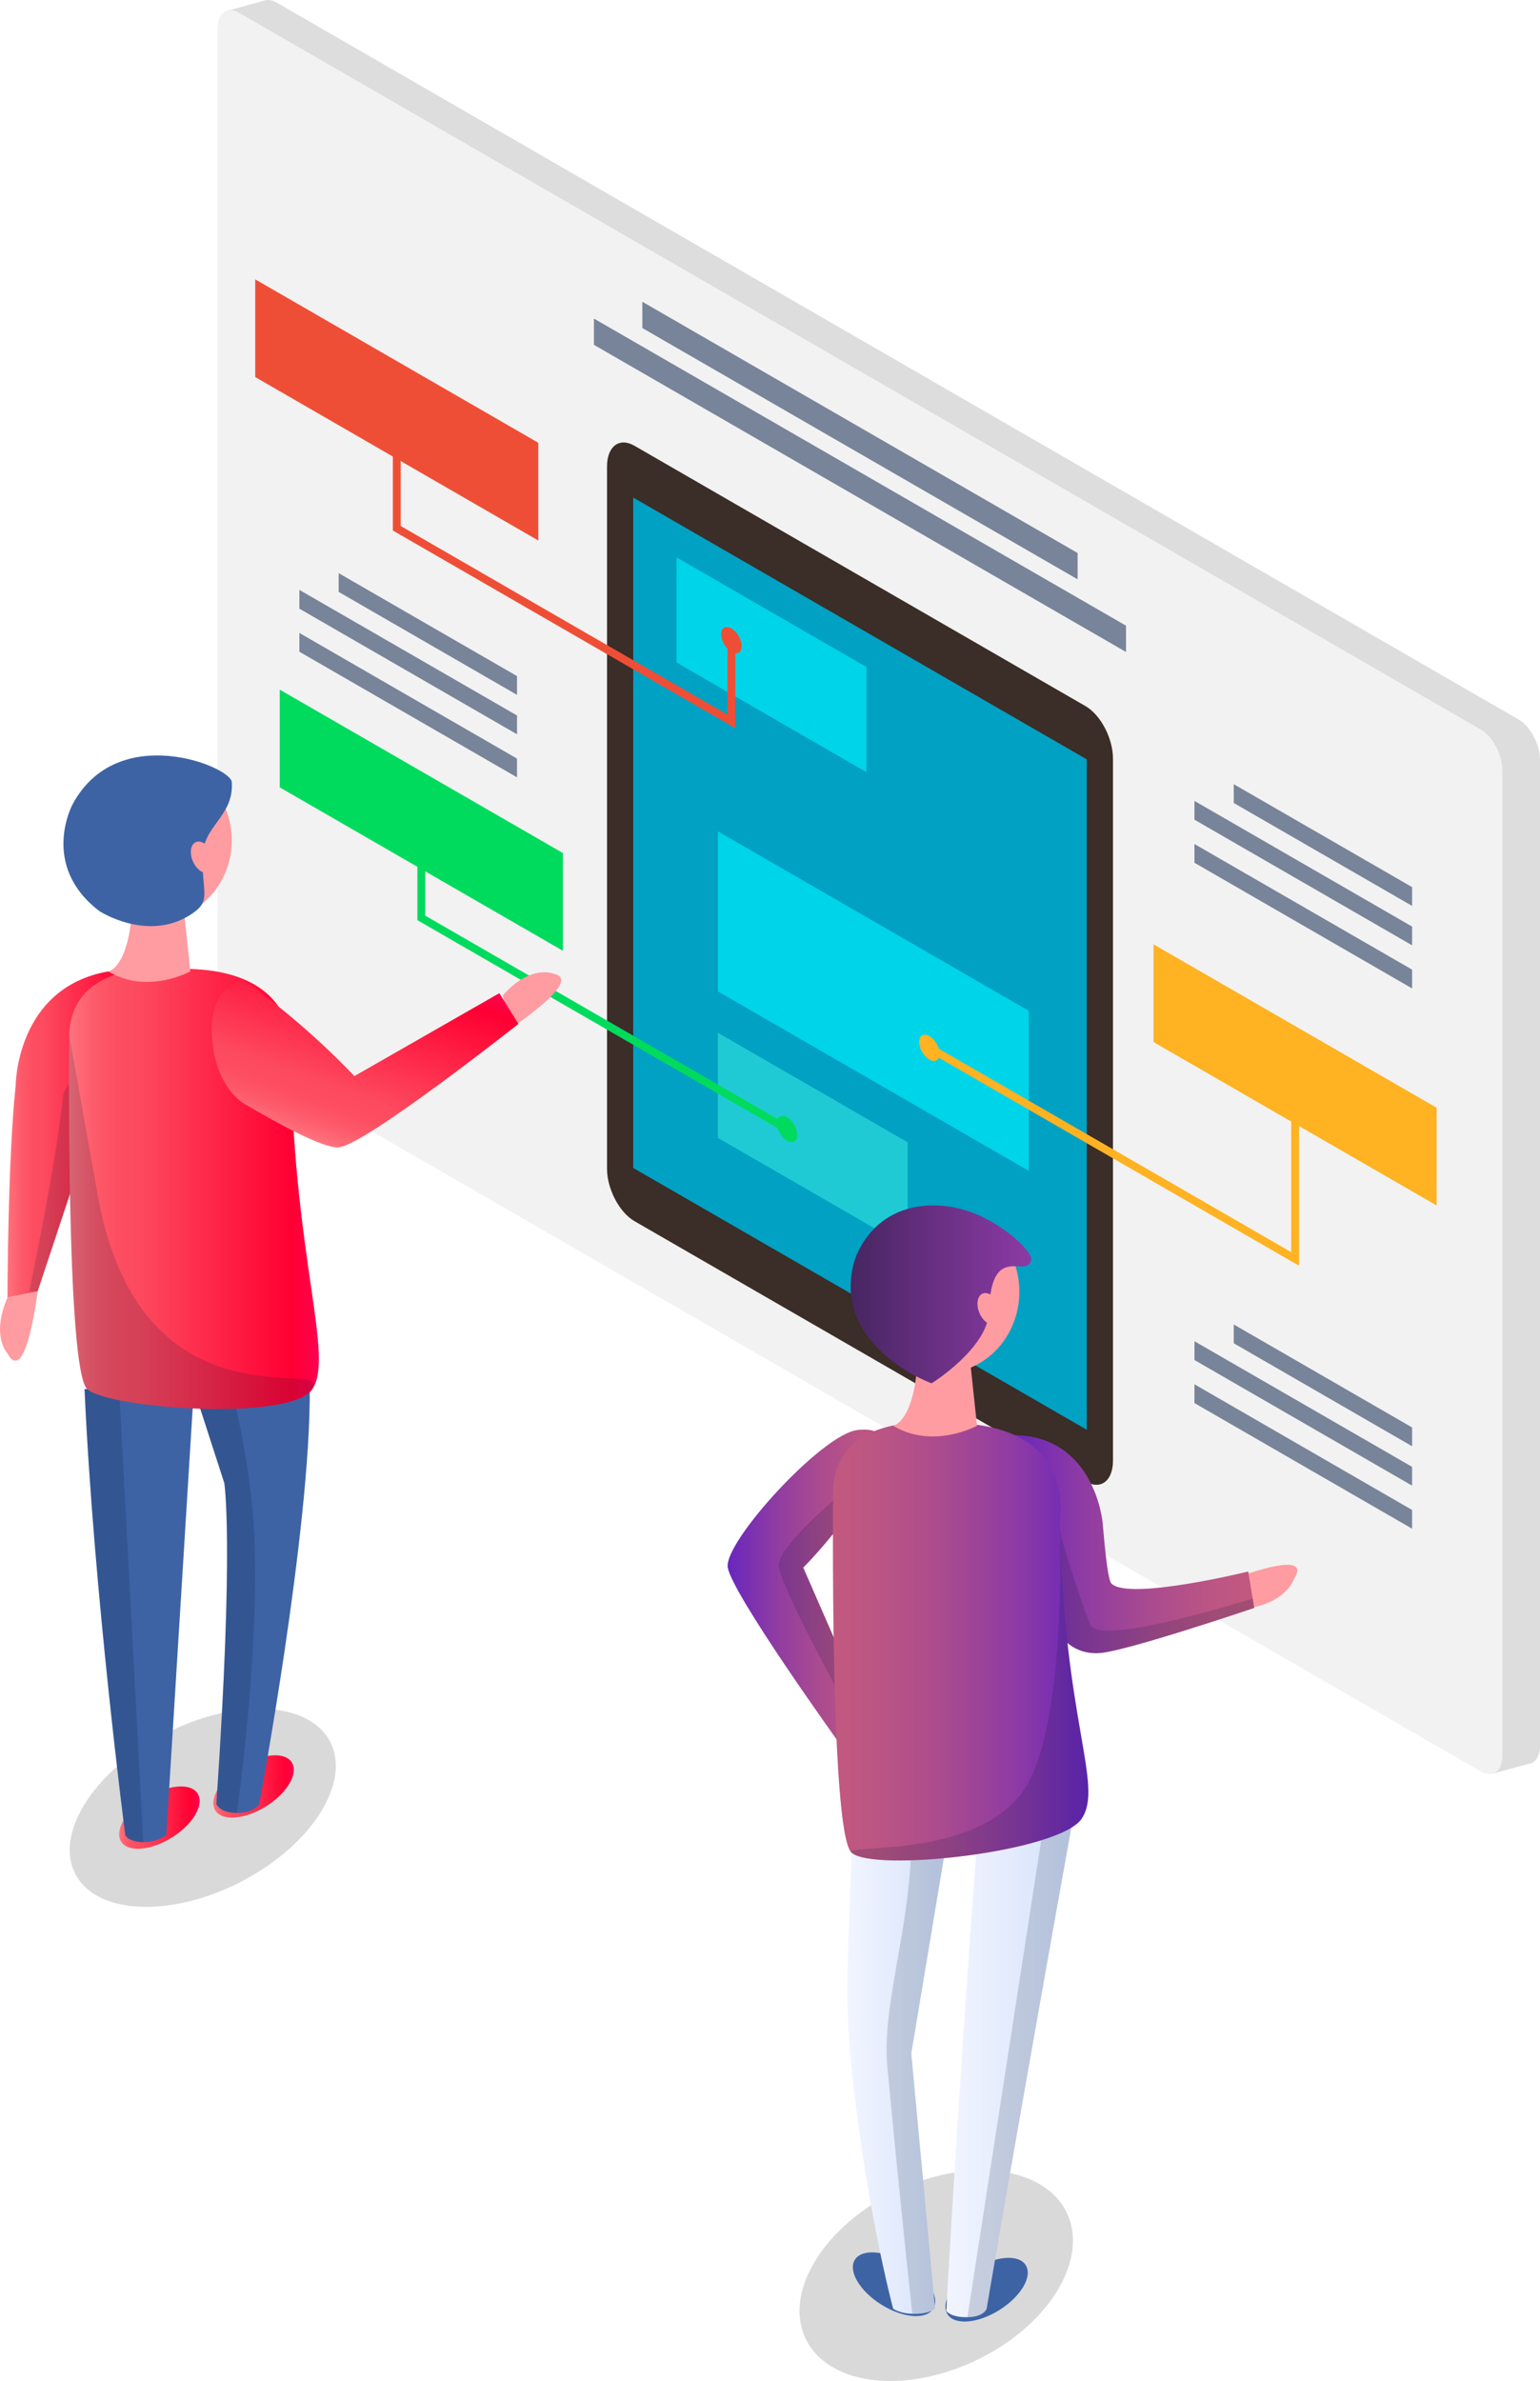
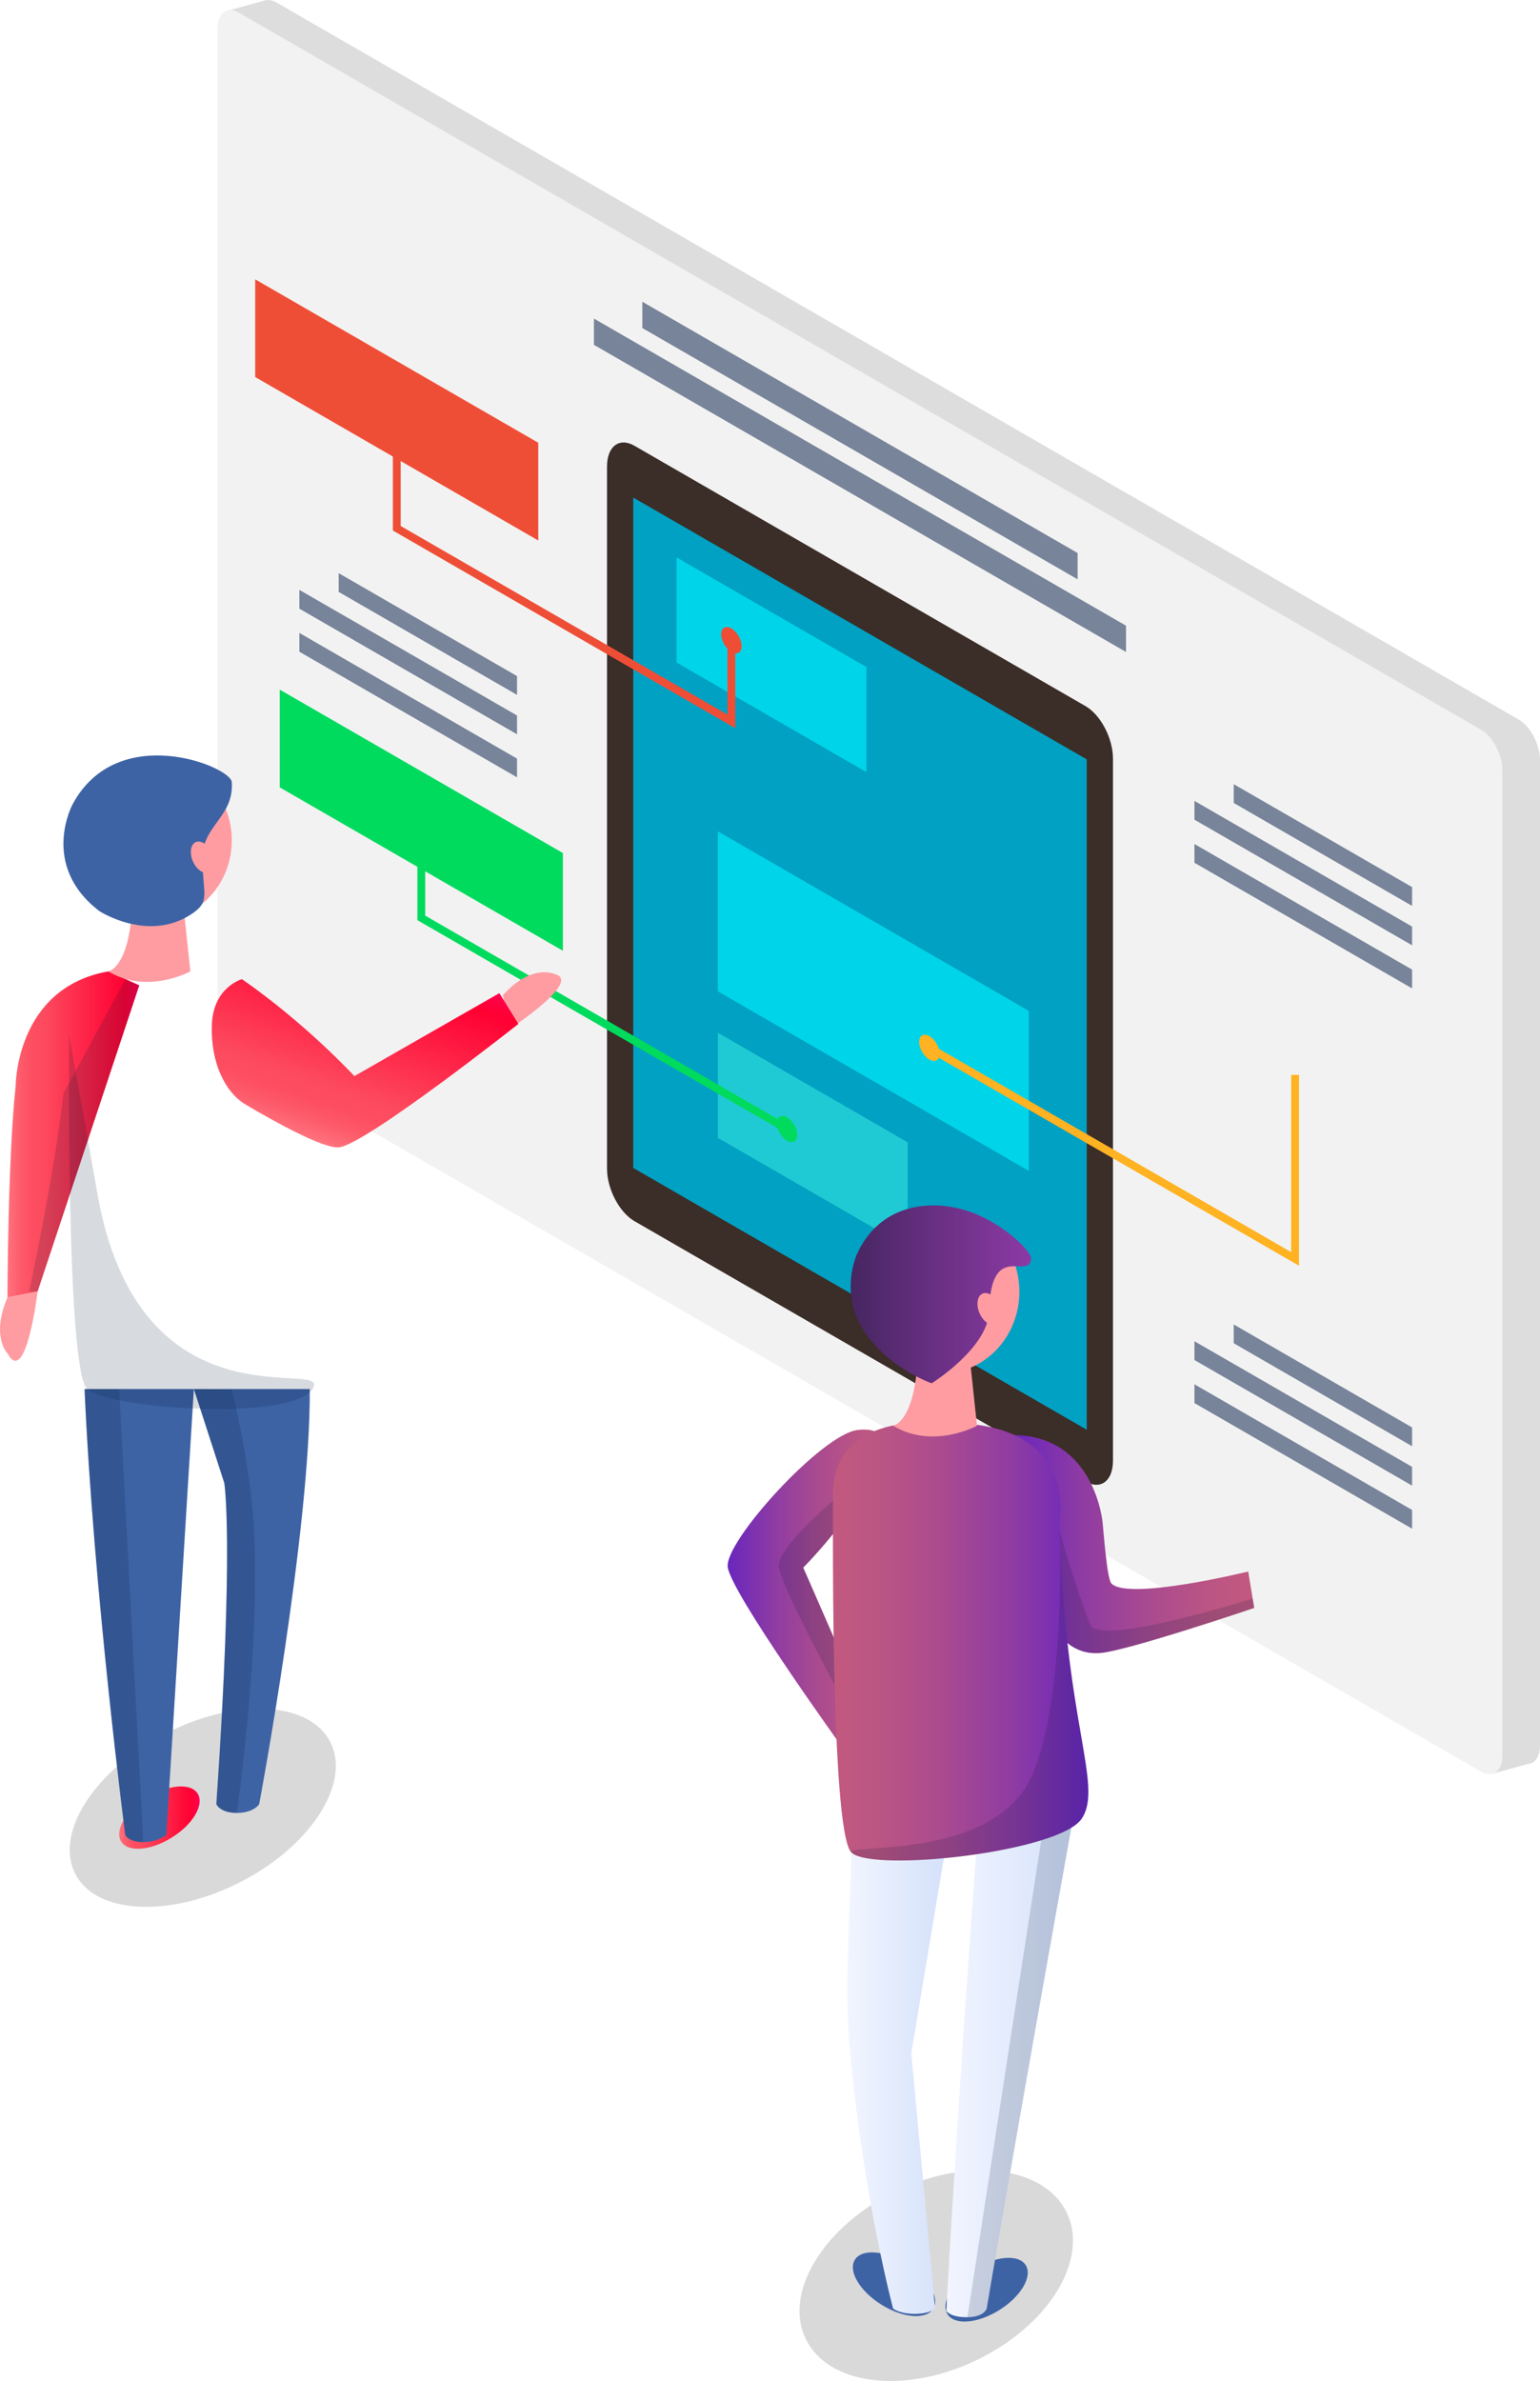
<svg xmlns="http://www.w3.org/2000/svg" width="163" height="252" viewBox="0 0 163 252" fill="none">
  <g clip-path="url(#clip0_14_1691)">
    <path d="M23.92 1.18L28.039 0.049L28.878 1.18L27.48 2.982L23.92 1.18Z" fill="#DDDDDD" />
    <path d="M162.143 186.573L158.029 187.709L158.37 183.71L161.371 184.23L162.143 186.573Z" fill="#DDDDDD" />
    <path d="M29.277 110.544L160.741 186.426C161.992 187.15 163.004 186.382 163.004 184.718V80.475C163.004 78.811 161.992 76.872 160.741 76.153L29.277 0.271C28.026 -0.453 27.014 0.315 27.014 1.979V106.222C27.014 107.886 28.026 109.821 29.277 110.544Z" fill="#DDDDDD" />
    <path d="M25.291 111.618L156.755 187.5C158.007 188.223 159.019 187.456 159.019 185.792V81.549C159.019 79.885 158.007 77.946 156.755 77.227L25.291 1.345C24.04 0.621 23.028 1.389 23.028 3.053V107.296C23.028 108.96 24.04 110.895 25.291 111.618Z" fill="#F2F2F2" />
    <path d="M67.156 129.244L114.894 156.797C116.501 157.724 117.801 156.739 117.801 154.6V80.284C117.801 78.145 116.501 75.66 114.894 74.733L67.156 47.18C65.554 46.253 64.249 47.238 64.249 49.377V123.692C64.249 125.831 65.55 128.316 67.156 129.244Z" fill="#3B2D27" />
    <path d="M67.023 52.66L115.027 80.369V151.321L67.023 123.613V52.66Z" fill="#00A1C2" />
    <path d="M27.014 39.907L56.974 57.205V46.861L27.014 29.567V39.907Z" fill="#EF4E36" />
-     <path d="M122.098 110.291L152.059 127.584V117.24L122.098 99.947V110.291Z" fill="#FFB222" />
    <path d="M29.61 83.333L59.575 100.626V90.282L29.61 72.989V83.333Z" fill="#00DB5E" />
    <path d="M75.985 120.431L96.074 132.026V120.901L75.985 109.306V120.431Z" fill="#1FCAD4" />
    <path d="M83.096 119.85L83.508 119.131L45.008 96.907V86.808H44.178V97.387L44.386 97.506L83.096 119.85Z" fill="#00DB5E" />
    <path d="M71.613 70.122L91.702 81.718V70.593L71.613 58.993V70.122Z" fill="#00D4E8" />
    <path d="M75.985 104.926L108.893 123.923V106.985L75.985 87.988V104.926Z" fill="#00D4E8" />
    <path d="M77.827 77.072V67.806H76.997V75.634L42.411 55.669V43.386H41.581V56.148L41.79 56.268L77.827 77.072Z" fill="#EF4E36" />
    <path d="M137.496 133.961V113.766H136.666V132.523L98.578 110.54L98.165 111.258L137.496 133.961Z" fill="#FFB222" />
    <path d="M97.286 110.273C97.286 109.585 97.77 109.31 98.369 109.656C98.968 110.003 99.452 110.837 99.452 111.525C99.452 112.212 98.968 112.488 98.369 112.141C97.77 111.795 97.286 110.961 97.286 110.273Z" fill="#FFB222" />
    <path d="M76.331 67.131C76.331 66.444 76.815 66.168 77.414 66.514C78.013 66.861 78.497 67.695 78.497 68.383C78.497 69.071 78.013 69.346 77.414 69C76.815 68.653 76.331 67.819 76.331 67.131Z" fill="#EF4E36" />
    <path d="M82.221 118.864C82.221 118.177 82.705 117.901 83.304 118.248C83.903 118.594 84.387 119.428 84.387 120.116C84.387 120.804 83.903 121.079 83.304 120.733C82.705 120.386 82.221 119.552 82.221 118.864Z" fill="#00DB5E" />
    <path d="M130.585 84.984L149.462 95.878V93.89L130.585 82.996V84.984Z" fill="#788499" />
    <path d="M126.426 86.754L149.462 100.049V98.066L126.426 84.766V86.754Z" fill="#788499" />
    <path d="M126.426 91.312L149.462 104.611V102.623L126.426 89.328V91.312Z" fill="#788499" />
    <path d="M130.585 142.166L149.462 153.065V151.077L130.585 140.178V142.166Z" fill="#788499" />
    <path d="M126.426 143.941L149.462 157.236V155.248L126.426 141.953V143.941Z" fill="#788499" />
    <path d="M126.426 148.498L149.462 161.793V159.81L126.426 146.51V148.498Z" fill="#788499" />
    <path d="M35.846 62.645L54.724 73.544V71.556L35.846 60.661V62.645Z" fill="#788499" />
    <path d="M31.687 64.42L54.724 77.715V75.727L31.687 62.432V64.42Z" fill="#788499" />
    <path d="M31.687 68.977L54.724 82.272V80.289L31.687 66.989V68.977Z" fill="#788499" />
    <path d="M67.987 34.719L114.06 61.314V58.531L67.987 31.937V34.719Z" fill="#788499" />
    <path d="M62.864 36.495L119.182 69.004V66.222L62.864 33.717V36.495Z" fill="#788499" />
    <path d="M11.461 102.809C1.656 104.544 1.656 114.924 1.656 114.924C0.812 122.849 0.79 137.32 0.79 137.32L3.981 136.686L14.741 104.283L11.461 102.805V102.809Z" fill="url(#paint0_linear_14_1691)" />
    <path opacity="0.16" d="M13.28 103.63L6.716 115.723C5.872 123.644 3.089 136.69 3.089 136.69H3.981L14.741 104.287L13.28 103.63Z" fill="#031435" />
    <path d="M0.79 137.325C-0.985 141.443 0.79 143.24 0.79 143.24C2.756 146.848 3.981 136.69 3.981 136.69L0.79 137.325Z" fill="#FE9CA1" />
    <path d="M53.224 105.334C56.282 101.931 58.697 103.089 58.697 103.089C61.724 103.79 53.992 108.875 53.992 108.875L53.224 105.33V105.334Z" fill="#FE9CA1" />
    <g style="mix-blend-mode:multiply" opacity="0.15">
      <path d="M33.827 191.982C37.538 186.209 35.052 181.212 28.177 180.866C21.354 180.52 12.801 184.962 9.09 190.731C5.38 196.504 7.896 201.456 14.719 201.798C21.594 202.144 30.121 197.751 33.831 191.982H33.827Z" fill="black" />
    </g>
    <path d="M20.924 189.83C21.652 190.992 20.431 193.074 18.194 194.476C15.957 195.878 13.551 196.073 12.823 194.911C12.095 193.748 13.316 191.667 15.553 190.265C17.79 188.862 20.196 188.667 20.924 189.83Z" fill="url(#paint1_linear_14_1691)" />
-     <path d="M30.889 186.533C31.616 187.695 30.396 189.777 28.159 191.179C25.922 192.581 23.516 192.776 22.788 191.614C22.06 190.451 23.281 188.37 25.518 186.968C27.755 185.565 30.16 185.37 30.889 186.533Z" fill="url(#paint2_linear_14_1691)" />
    <path d="M8.948 147.012C9.898 168.383 13.258 194.214 13.258 194.214C13.551 194.8 14.59 194.977 15.167 194.968C16.68 194.955 17.604 194.214 17.604 194.214L20.52 147.012H8.948Z" fill="#3D63A5" />
    <path opacity="0.16" d="M8.948 147.012C9.898 168.383 13.258 194.214 13.258 194.214C13.551 194.8 14.59 194.977 15.167 194.968L12.615 147.012H8.953H8.948Z" fill="#031435" />
    <path d="M32.788 147.012C32.881 161.886 27.435 190.944 27.435 190.944C27.435 190.944 26.88 191.875 25.069 191.875C23.258 191.875 22.899 190.944 22.899 190.944C24.799 163.156 23.738 156.952 23.738 156.952L20.52 147.012H32.788Z" fill="#3D63A5" />
    <path opacity="0.16" d="M24.532 147.056C24.532 147.056 26.379 154.281 26.836 161.074C27.693 173.766 25.069 191.871 25.069 191.871C23.258 191.871 22.899 190.939 22.899 190.939C24.799 163.151 23.738 156.948 23.738 156.948L20.52 147.007L24.532 147.052V147.056Z" fill="#031435" />
-     <path d="M18.105 102.565C32.899 101.931 30.786 112.709 30.786 112.709C31.208 133.415 35.354 143.542 33.068 147.012C30.786 150.482 11.487 149.089 9.228 147.012C6.969 144.935 7.324 109.541 7.324 109.541C7.626 101.301 18.101 102.57 18.101 102.57L18.105 102.565Z" fill="url(#paint3_linear_14_1691)" />
    <path opacity="0.16" d="M10.418 126.936C15.131 151.782 35.349 143.542 33.068 147.012C30.786 150.482 11.487 149.089 9.228 147.012C6.969 144.935 7.324 109.541 7.324 109.541L10.418 126.936Z" fill="#031435" />
    <path d="M13.968 96.437C13.533 102.525 11.461 102.809 11.461 102.809C15.606 105.312 20.147 102.809 20.147 102.809L19.304 94.853L13.968 96.437Z" fill="#FE9CA1" />
    <path d="M24.532 88.938C24.532 93.606 20.959 97.391 16.556 97.391C12.153 97.391 8.58 93.606 8.58 88.938C8.58 84.269 12.153 80.484 16.556 80.484C20.959 80.484 24.532 84.269 24.532 88.938Z" fill="#FE9CA1" />
    <path d="M24.532 82.769C24.785 86.466 21.372 87.389 21.416 90.881C21.465 94.773 22.349 95.407 20.147 96.823C15.584 99.725 10.533 96.437 10.533 96.437C4.172 91.6 7.679 85.135 7.679 85.135C12.433 76.259 24.421 81.127 24.532 82.769Z" fill="#3D63A5" />
    <path d="M25.607 103.63C32.446 108.383 37.507 113.894 37.507 113.894L52.855 105.112L54.87 108.37C54.87 108.37 38.505 121.305 35.815 121.438C34.16 121.518 29.397 118.913 25.988 116.899C23.866 115.647 22.295 112.528 22.419 108.503C22.544 104.473 25.602 103.635 25.602 103.635L25.607 103.63Z" fill="url(#paint4_linear_14_1691)" />
    <path d="M22.428 90.282C22.815 91.161 22.677 92.075 22.122 92.319C21.567 92.563 20.804 92.048 20.418 91.165C20.032 90.287 20.169 89.372 20.724 89.128C21.279 88.884 22.042 89.399 22.428 90.282Z" fill="#FE9CA1" />
    <g style="mix-blend-mode:multiply" opacity="0.15">
      <path d="M105.711 229.803C112.799 230.633 115.635 236.238 111.951 242.379C108.294 248.472 99.536 252.723 92.448 251.893C85.359 251.064 82.576 245.463 86.234 239.371C89.918 233.234 98.622 228.969 105.711 229.799V229.803Z" fill="black" />
    </g>
-     <path d="M131.543 170.269C136.111 169.83 136.972 167.096 136.972 167.096C139.236 163.555 129.533 167.469 129.533 167.469L131.543 170.269Z" fill="#FE9CA1" />
    <path d="M107.095 151.884C115.911 151.827 116.709 161.181 116.709 161.181C116.816 162.193 117.167 167.114 117.642 167.598C119.457 169.435 132.116 166.324 132.116 166.324L132.751 170.18C132.751 170.18 119.279 174.747 116.412 174.955C113.545 175.164 112.275 173.114 112.275 173.114L107.091 151.884H107.095Z" fill="url(#paint5_linear_14_1691)" />
    <path opacity="0.16" d="M107.095 151.884L112.186 161.949C112.293 162.96 115.08 171.68 115.555 172.16C117.371 173.997 132.591 169.182 132.591 169.182L132.755 170.176C132.755 170.176 119.284 174.742 116.417 174.951C113.549 175.159 112.28 173.109 112.28 173.109L107.095 151.88V151.884Z" fill="#031435" />
    <path d="M92.142 183.054C95.843 185.916 94.84 188.468 94.84 188.468C94.352 191.605 88.586 184.105 88.586 184.105L92.142 183.058V183.054Z" fill="#EEF9FF" />
    <path d="M93.93 154.099C89.598 161.425 85.018 165.907 85.018 165.907L92.341 182.663L89.172 184.962C89.172 184.962 77.361 168.578 77.024 165.849C76.686 163.12 86.988 151.8 90.757 151.347C94.53 150.895 93.93 154.099 93.93 154.099Z" fill="url(#paint6_linear_14_1691)" />
    <path opacity="0.16" d="M93.93 154.099C89.598 161.425 85.018 165.907 85.018 165.907L92.341 182.663L91.307 183.786C91.307 183.786 82.776 168.521 82.439 165.787C82.101 163.058 93.93 154.094 93.93 154.094V154.099Z" fill="#031435" />
    <path d="M90.486 239.162C89.74 240.351 90.992 242.477 93.278 243.91C95.564 245.344 98.023 245.543 98.769 244.354C99.514 243.165 98.263 241.039 95.977 239.606C93.691 238.173 91.232 237.973 90.486 239.162Z" fill="#3D63A5" />
    <path d="M108.569 239.739C109.315 240.928 108.063 243.054 105.777 244.487C103.491 245.921 101.032 246.12 100.287 244.931C99.541 243.742 100.793 241.616 103.078 240.183C105.364 238.749 107.823 238.55 108.569 239.739Z" fill="#3D63A5" />
    <path d="M90.126 196.078C89.847 205.281 89.372 210.851 89.993 217.396C91.467 232.954 94.53 244.332 94.53 244.332C94.53 244.332 95.138 244.838 96.562 244.887C98.374 244.949 98.968 244.332 98.968 244.332L96.456 217.316L100.158 195.111L90.122 196.073L90.126 196.078Z" fill="url(#paint7_linear_14_1691)" />
-     <path opacity="0.16" d="M96.447 195.621C96.168 204.824 93.313 212.311 93.93 218.856C95.404 234.414 96.562 244.887 96.562 244.887C98.374 244.949 98.968 244.332 98.968 244.332L96.456 217.316L100.158 195.111L96.443 195.616L96.447 195.621Z" fill="#031435" />
    <path d="M113.931 190.433C107.806 224.5 104.428 244.341 104.428 244.341C104.428 244.341 104.184 245.215 102.395 245.246C100.606 245.277 100.162 244.589 100.162 244.589C101.662 217.534 103.598 192.475 103.598 192.475L113.931 190.433Z" fill="url(#paint8_linear_14_1691)" />
    <path opacity="0.16" d="M113.931 190.433C107.806 224.5 104.428 244.341 104.428 244.341C104.428 244.341 104.184 245.215 102.395 245.246L110.779 191.055L113.935 190.433H113.931Z" fill="#031435" />
    <path d="M99.199 150.642C114.321 149.994 112.164 161.008 112.164 161.008C112.595 182.175 116.829 188.925 114.499 192.47C112.164 196.016 92.439 198.195 90.126 196.074C87.818 193.952 88.182 157.764 88.182 157.764C88.489 149.342 99.199 150.637 99.199 150.637V150.642Z" fill="url(#paint9_linear_14_1691)" />
    <path opacity="0.16" d="M112.164 161.012C112.595 182.179 116.829 188.929 114.499 192.475C112.164 196.02 92.439 198.199 90.126 196.078C89.012 195.053 104.991 197.072 109.155 188.077C112.946 179.876 112.164 161.012 112.164 161.012Z" fill="#031435" />
    <path d="M97.095 144.38C96.651 150.606 94.53 150.895 94.53 150.895C98.769 153.451 103.411 150.895 103.411 150.895L102.546 142.761L97.091 144.38H97.095Z" fill="#FE9CA1" />
    <path d="M107.894 136.712C107.894 141.483 104.241 145.352 99.736 145.352C95.231 145.352 91.578 141.483 91.578 136.712C91.578 131.942 95.231 128.072 99.736 128.072C104.241 128.072 107.894 131.942 107.894 136.712Z" fill="#FE9CA1" />
    <path d="M109.146 133.286C108.822 135.501 104.872 131.294 104.707 138.696C104.619 142.676 98.609 146.404 98.609 146.404C98.609 146.404 93.065 144.46 90.823 139.748C89.154 136.242 90.664 132.821 90.664 132.821C92.861 127.882 97.53 126.994 101.409 127.882C105.617 128.844 109.275 132.421 109.146 133.286Z" fill="url(#paint10_linear_14_1691)" />
    <path d="M105.742 138.088C106.137 138.989 105.995 139.921 105.426 140.169C104.858 140.418 104.077 139.89 103.682 138.993C103.287 138.092 103.429 137.16 103.997 136.912C104.565 136.663 105.347 137.192 105.742 138.088Z" fill="#FE9CA1" />
  </g>
  <defs>
    <linearGradient id="paint0_linear_14_1691" x1="0.79" y1="120.067" x2="14.741" y2="120.067" gradientUnits="userSpaceOnUse">
      <stop stop-color="#FF757F" />
      <stop offset="0.03" stop-color="#FE6B78" />
      <stop offset="0.11" stop-color="#FD5969" />
      <stop offset="0.2" stop-color="#FD4D60" />
      <stop offset="0.28" stop-color="#FD4A5E" />
      <stop offset="0.89" stop-color="#FF0032" />
      <stop offset="1" stop-color="#FF0050" />
    </linearGradient>
    <linearGradient id="paint1_linear_14_1691" x1="12.61" y1="192.373" x2="21.137" y2="192.373" gradientUnits="userSpaceOnUse">
      <stop stop-color="#FF757F" />
      <stop offset="0.03" stop-color="#FE6B78" />
      <stop offset="0.11" stop-color="#FD5969" />
      <stop offset="0.2" stop-color="#FD4D60" />
      <stop offset="0.28" stop-color="#FD4A5E" />
      <stop offset="0.89" stop-color="#FF0032" />
      <stop offset="1" stop-color="#FF0050" />
    </linearGradient>
    <linearGradient id="paint2_linear_14_1691" x1="22.579" y1="189.071" x2="31.102" y2="189.071" gradientUnits="userSpaceOnUse">
      <stop stop-color="#FF757F" />
      <stop offset="0.03" stop-color="#FE6B78" />
      <stop offset="0.11" stop-color="#FD5969" />
      <stop offset="0.2" stop-color="#FD4D60" />
      <stop offset="0.28" stop-color="#FD4A5E" />
      <stop offset="0.89" stop-color="#FF0032" />
      <stop offset="1" stop-color="#FF0050" />
    </linearGradient>
    <linearGradient id="paint3_linear_14_1691" x1="7.306" y1="125.809" x2="33.751" y2="125.809" gradientUnits="userSpaceOnUse">
      <stop stop-color="#FF757F" />
      <stop offset="0.03" stop-color="#FE6B78" />
      <stop offset="0.11" stop-color="#FD5969" />
      <stop offset="0.2" stop-color="#FD4D60" />
      <stop offset="0.28" stop-color="#FD4A5E" />
      <stop offset="0.89" stop-color="#FF0032" />
      <stop offset="1" stop-color="#FF0050" />
    </linearGradient>
    <linearGradient id="paint4_linear_14_1691" x1="34.017" y1="121.03" x2="41.111" y2="100.96" gradientUnits="userSpaceOnUse">
      <stop stop-color="#FF757F" />
      <stop offset="0.03" stop-color="#FE6B78" />
      <stop offset="0.11" stop-color="#FD5969" />
      <stop offset="0.2" stop-color="#FD4D60" />
      <stop offset="0.28" stop-color="#FD4A5E" />
      <stop offset="0.89" stop-color="#FF0032" />
      <stop offset="1" stop-color="#FF0050" />
    </linearGradient>
    <linearGradient id="paint5_linear_14_1691" x1="132.751" y1="163.426" x2="107.095" y2="163.426" gradientUnits="userSpaceOnUse">
      <stop stop-color="#C2597F" />
      <stop offset="0.18" stop-color="#BB5583" />
      <stop offset="0.43" stop-color="#AA4B8F" />
      <stop offset="0.71" stop-color="#8E3BA3" />
      <stop offset="1" stop-color="#6926BE" />
    </linearGradient>
    <linearGradient id="paint6_linear_14_1691" x1="93.964" y1="168.13" x2="77.018" y2="168.132" gradientUnits="userSpaceOnUse">
      <stop stop-color="#C2597F" />
      <stop offset="0.18" stop-color="#BB5583" />
      <stop offset="0.43" stop-color="#AA4B8F" />
      <stop offset="0.71" stop-color="#8E3BA3" />
      <stop offset="1" stop-color="#6926BE" />
    </linearGradient>
    <linearGradient id="paint7_linear_14_1691" x1="89.687" y1="220.005" x2="100.162" y2="220.005" gradientUnits="userSpaceOnUse">
      <stop stop-color="#F2F5FF" />
      <stop offset="1" stop-color="#D4E1FA" />
    </linearGradient>
    <linearGradient id="paint8_linear_14_1691" x1="100.162" y1="217.844" x2="113.931" y2="217.844" gradientUnits="userSpaceOnUse">
      <stop stop-color="#F2F5FF" />
      <stop offset="1" stop-color="#D4E1FA" />
    </linearGradient>
    <linearGradient id="paint9_linear_14_1691" x1="88.16" y1="173.744" x2="115.191" y2="173.744" gradientUnits="userSpaceOnUse">
      <stop stop-color="#C2597F" />
      <stop offset="0.18" stop-color="#BB5583" />
      <stop offset="0.43" stop-color="#AA4B8F" />
      <stop offset="0.71" stop-color="#8E3BA3" />
      <stop offset="1" stop-color="#6926BE" />
    </linearGradient>
    <linearGradient id="paint10_linear_14_1691" x1="109.15" y1="136.992" x2="90.042" y2="136.992" gradientUnits="userSpaceOnUse">
      <stop stop-color="#8C3AA5" />
      <stop offset="0.61" stop-color="#632E7D" />
      <stop offset="1" stop-color="#462661" />
    </linearGradient>
    <clipPath id="clip0_14_1691">
      <rect width="163" height="252" fill="white" />
    </clipPath>
  </defs>
</svg>